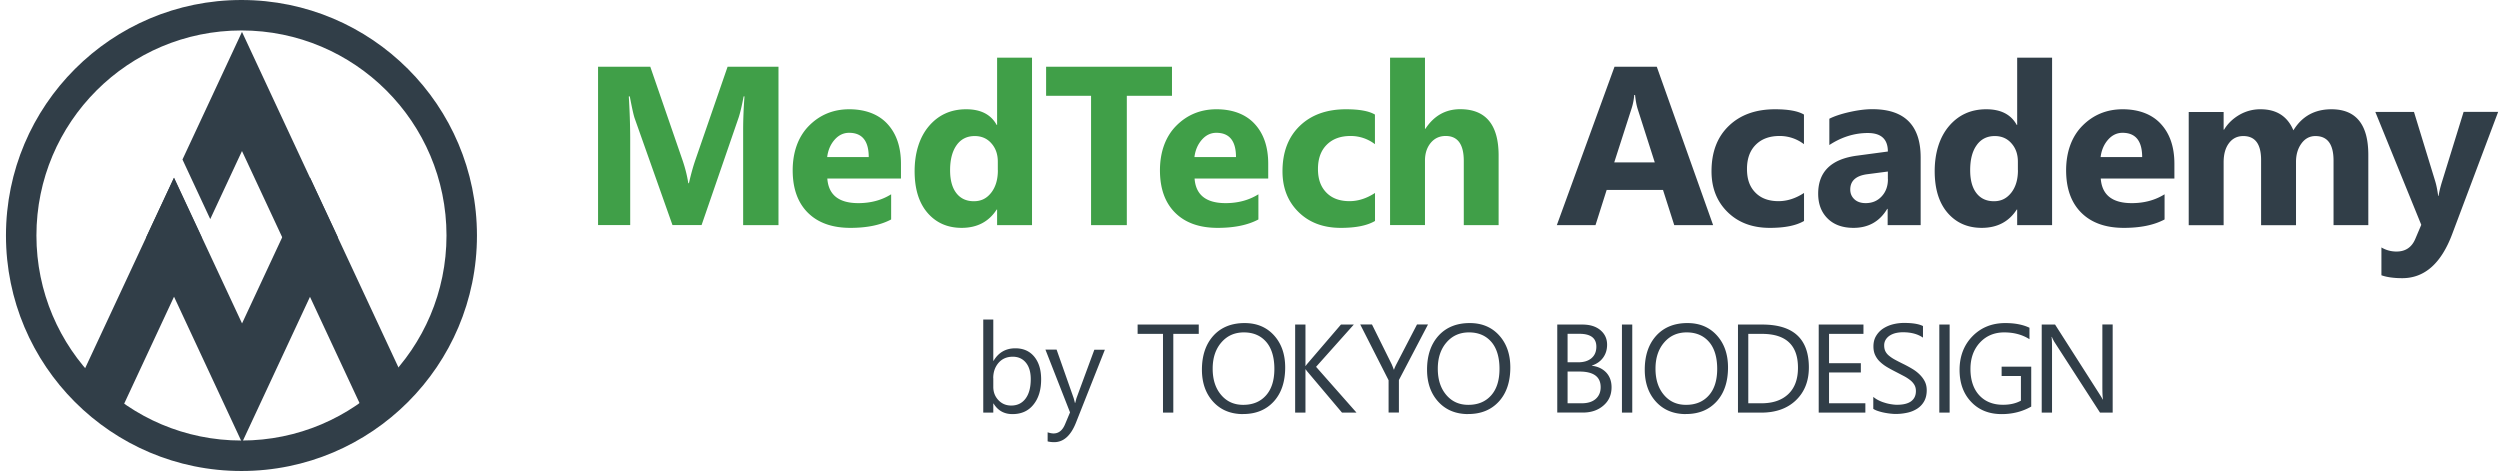
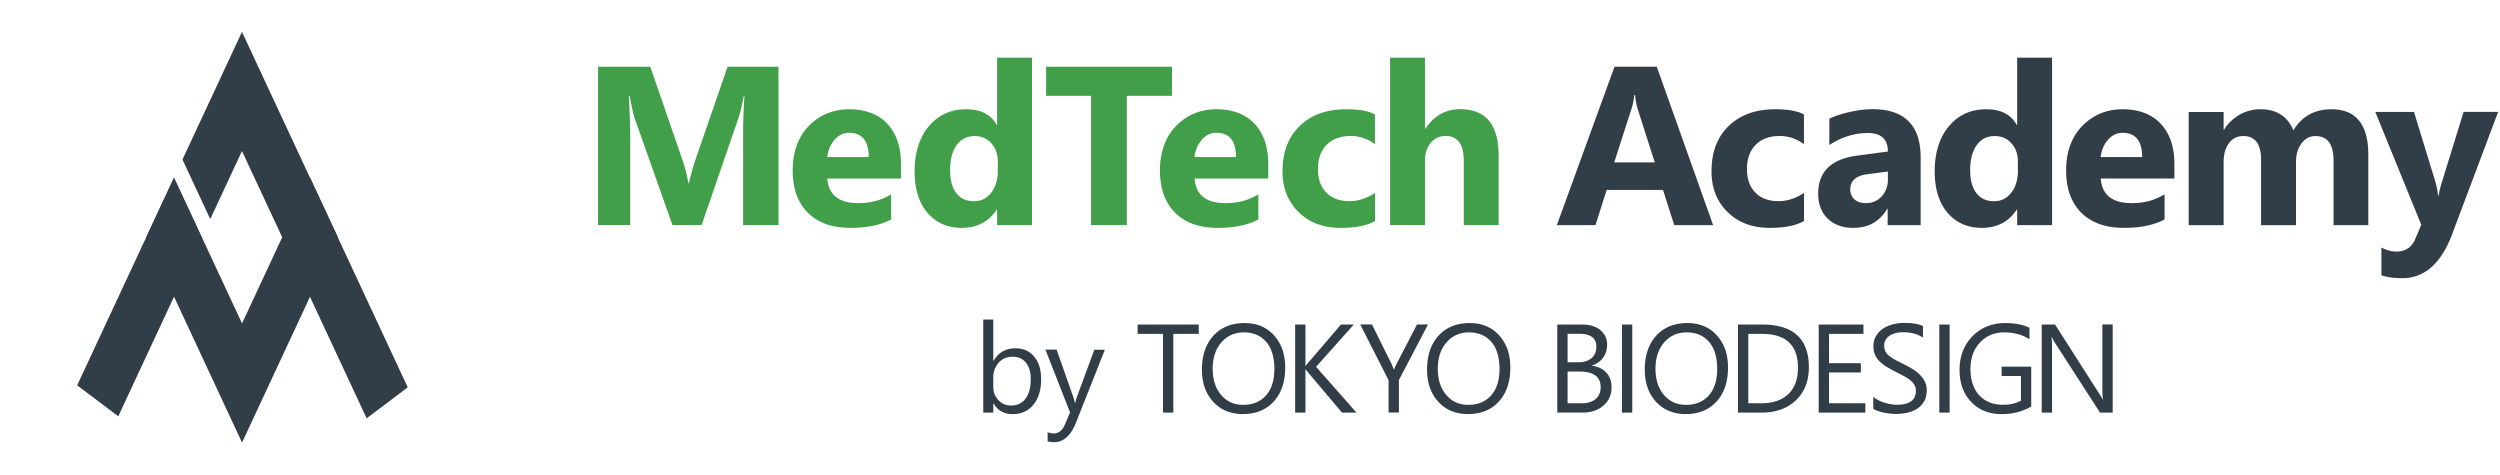
<svg xmlns="http://www.w3.org/2000/svg" width="321" height="61" fill="none">
  <path d="M39.808 22.806l-8.73 18.721-8.73-18.712-3.567 7.64 8.376 17.96 3.92 8.413 3.567-7.65 8.73-18.731-3.566-7.641z" fill="#313E48" />
  <path d="M22.33 22.842L9.906 49.477l5.282 3.975 10.708-22.97-3.566-7.64zm12.307-11.099l-3.566-7.65-3.92 8.412-3.721 7.977 3.566 7.65 4.075-8.739 16.008 34.322 5.273-3.984-17.715-37.988z" fill="#313E48" />
-   <path d="M31.003 0C14.305 0 .766 13.54.766 30.238c0 16.697 13.54 30.237 30.237 30.237 16.698 0 30.238-13.54 30.238-30.237C61.24 13.54 47.71 0 31.003 0zm0 56.564c-14.538 0-26.326-11.788-26.326-26.326S16.465 3.91 31.003 3.91 57.33 15.7 57.33 30.238 45.541 56.564 31.003 56.564z" fill="#313E48" />
  <path d="M99.94 28.904h-4.52v-12.17c0-1.315.054-2.767.172-4.355h-.109c-.236 1.252-.453 2.142-.635 2.695l-4.764 13.821h-3.739L81.499 15.21c-.136-.372-.345-1.316-.635-2.831h-.127a91.56 91.56 0 01.181 5.272v11.244H76.79V8.567h6.706l4.157 12.052c.326.962.572 1.933.726 2.904h.081c.254-1.125.527-2.105.808-2.931l4.156-12.025h6.534v20.337h-.018zm15.762-5.98h-9.474c.154 2.105 1.479 3.158 3.984 3.158 1.597 0 3.004-.381 4.211-1.135v3.231c-1.343.717-3.086 1.08-5.237 1.08-2.341 0-4.165-.653-5.463-1.951-1.297-1.298-1.942-3.113-1.942-5.436s.699-4.32 2.097-5.726c1.397-1.407 3.121-2.115 5.163-2.115 2.042 0 3.757.626 4.91 1.888 1.161 1.261 1.733 2.967 1.733 5.118v1.888h.018zm-4.156-2.75c0-2.078-.844-3.122-2.523-3.122-.717 0-1.343.3-1.86.89-.518.59-.844 1.334-.953 2.223h5.345l-.009.009zm20.965 8.73h-4.483v-1.997h-.054c-1.017 1.57-2.523 2.35-4.493 2.35-1.815 0-3.276-.644-4.383-1.923-1.107-1.28-1.66-3.067-1.66-5.363 0-2.296.608-4.33 1.833-5.772 1.225-1.443 2.813-2.169 4.791-2.169 1.87 0 3.176.671 3.912 2.015h.054v-8.64h4.483v21.499zm-4.392-7.06v-1.09c0-.943-.273-1.733-.826-2.35-.545-.626-1.262-.935-2.142-.935-.989 0-1.769.39-2.323 1.171-.554.78-.835 1.851-.835 3.213 0 1.28.272 2.26.808 2.949.535.69 1.288 1.034 2.241 1.034.953 0 1.652-.363 2.224-1.088.571-.727.862-1.689.862-2.895l-.009-.01zm22.364-9.547h-5.799v16.607h-4.592V12.297h-5.772v-3.73h16.163v3.73zm12.375 10.627h-9.474c.154 2.105 1.479 3.158 3.984 3.158 1.597 0 3.004-.381 4.211-1.135v3.231c-1.343.717-3.086 1.08-5.236 1.08-2.342 0-4.166-.653-5.463-1.951-1.298-1.298-1.942-3.113-1.942-5.436s.698-4.32 2.096-5.726c1.397-1.407 3.122-2.115 5.163-2.115 2.042 0 3.757.626 4.91 1.888 1.162 1.261 1.733 2.967 1.733 5.118v1.888h.018zm-4.156-2.75c0-2.078-.844-3.122-2.523-3.122-.717 0-1.343.3-1.86.89-.517.59-.844 1.334-.953 2.223h5.345l-.009.009zm17.84 8.204c-1.007.59-2.469.88-4.383.88-2.233 0-4.039-.671-5.418-2.024-1.379-1.352-2.069-3.094-2.069-5.236 0-2.468.744-4.41 2.223-5.835 1.479-1.425 3.458-2.133 5.935-2.133 1.715 0 2.95.227 3.712.68v3.803a5.105 5.105 0 00-3.131-1.052c-1.289 0-2.305.372-3.058 1.125-.753.753-1.126 1.788-1.126 3.113 0 1.324.363 2.295 1.08 3.03.717.736 1.706 1.099 2.968 1.099 1.116 0 2.205-.354 3.276-1.053v3.603h-.009zm15.872.526h-4.464v-8.25c0-2.123-.781-3.194-2.324-3.194-.798 0-1.433.3-1.924.89-.49.599-.735 1.352-.735 2.268v8.277h-4.483V7.405h4.483v9.13h.055c1.098-1.67 2.586-2.514 4.465-2.514 3.285 0 4.936 1.987 4.936 5.953v8.92l-.009.01z" fill="#409F48" />
  <path d="M219.963 28.904h-4.991l-1.443-4.519h-7.233l-1.434 4.52h-4.964l7.406-20.338h5.426l7.233 20.337zm-7.487-8.04l-2.187-6.834c-.163-.508-.272-1.116-.345-1.833h-.109a7.474 7.474 0 01-.353 1.77l-2.215 6.888h5.2l.009.009zm19.152 7.514c-1.017.59-2.469.88-4.383.88-2.233 0-4.039-.671-5.418-2.024-1.379-1.352-2.069-3.094-2.069-5.236 0-2.468.735-4.41 2.223-5.835 1.479-1.425 3.458-2.133 5.935-2.133 1.706 0 2.95.227 3.712.68v3.803a5.107 5.107 0 00-3.131-1.052c-1.289 0-2.305.372-3.058 1.125-.753.753-1.126 1.788-1.126 3.113 0 1.324.354 2.295 1.08 3.03.717.736 1.706 1.099 2.968 1.099 1.116 0 2.205-.354 3.276-1.053v3.603h-.009zm14.984.525h-4.238v-2.087h-.055c-.971 1.625-2.414 2.441-4.328 2.441-1.407 0-2.514-.399-3.322-1.198-.808-.798-1.216-1.86-1.216-3.194 0-2.813 1.67-4.447 5.009-4.882l3.939-.527c0-1.588-.862-2.377-2.577-2.377-1.715 0-3.376.517-4.937 1.543v-3.376c.626-.318 1.479-.608 2.559-.853s2.069-.373 2.958-.373c4.139 0 6.208 2.07 6.208 6.199v8.685zm-4.211-5.898v-.98l-2.641.344c-1.452.191-2.187.844-2.187 1.97 0 .508.182.925.536 1.252.353.327.834.49 1.442.49.844 0 1.525-.29 2.06-.871.536-.58.799-1.316.799-2.205h-.009zm21.086 5.899h-4.483v-1.997h-.054c-1.016 1.57-2.523 2.35-4.492 2.35-1.815 0-3.276-.644-4.383-1.923-1.107-1.28-1.661-3.067-1.661-5.363 0-2.296.608-4.33 1.833-5.772 1.225-1.443 2.813-2.169 4.792-2.169 1.869 0 3.176.671 3.911 2.015h.054v-8.64h4.483v21.499zm-4.392-7.06v-1.09c0-.943-.272-1.733-.826-2.35-.544-.626-1.261-.935-2.141-.935-.989 0-1.77.39-2.323 1.171-.563.78-.835 1.851-.835 3.213 0 1.28.272 2.26.807 2.949.536.69 1.289 1.034 2.242 1.034.953 0 1.642-.363 2.223-1.088.572-.727.862-1.689.862-2.895l-.009-.01zm20.115 1.08h-9.474c.154 2.105 1.479 3.158 3.984 3.158 1.597 0 3.003-.381 4.21-1.135v3.231c-1.343.717-3.085 1.08-5.236 1.08-2.341 0-4.165-.653-5.463-1.951s-1.942-3.113-1.942-5.436.699-4.32 2.096-5.726c1.398-1.407 3.122-2.115 5.164-2.115s3.757.626 4.91 1.888c1.161 1.261 1.733 2.967 1.733 5.118v1.888h.018zm-4.156-2.75c0-2.078-.844-3.122-2.523-3.122-.717 0-1.343.3-1.861.89-.517.59-.843 1.334-.952 2.223h5.345l-.009.009zm29.037 8.73h-4.465v-8.276c0-2.106-.772-3.158-2.323-3.158-.735 0-1.334.317-1.797.953-.463.635-.699 1.424-.699 2.368v8.122h-4.483v-8.367c0-2.05-.762-3.076-2.287-3.076-.762 0-1.379.3-1.833.907-.463.608-.69 1.425-.69 2.469v8.067h-4.483V14.384h4.483v2.269h.055c.463-.771 1.116-1.407 1.951-1.897a5.315 5.315 0 012.74-.726c2.051 0 3.458.908 4.211 2.705 1.107-1.806 2.732-2.705 4.883-2.705 3.158 0 4.737 1.951 4.737 5.845v9.03zm16.664-14.521l-5.898 15.682c-1.416 3.775-3.558 5.653-6.407 5.653-1.089 0-1.979-.127-2.677-.372v-3.575a3.738 3.738 0 001.942.526c1.152 0 1.96-.544 2.414-1.633l.762-1.797-5.899-14.493h4.964l2.705 8.83c.172.545.299 1.198.399 1.942h.054c.082-.544.245-1.189.472-1.915l2.741-8.866h4.437l-.009.018zM127.575 51.81h-.036v1.17h-1.289V41.028h1.289v5.3h.036c.635-1.07 1.57-1.606 2.795-1.606 1.035 0 1.842.363 2.432 1.08.59.726.88 1.688.88 2.904 0 1.352-.326 2.432-.989 3.248-.653.817-1.552 1.217-2.695 1.217-1.071 0-1.869-.454-2.423-1.353v-.009zm-.036-3.259v1.126c0 .671.217 1.234.653 1.697.436.463.98.698 1.652.698.78 0 1.397-.299 1.842-.898.445-.599.662-1.434.662-2.495 0-.899-.208-1.607-.626-2.115-.417-.508-.98-.762-1.688-.762-.753 0-1.361.263-1.815.78-.453.526-.689 1.18-.689 1.97h.009zm14.327-3.648l-3.711 9.365c-.663 1.67-1.597 2.505-2.795 2.505-.336 0-.617-.037-.844-.1V55.51c.281.091.535.145.762.145.653 0 1.143-.39 1.47-1.17l.644-1.534-3.158-8.058h1.434l2.187 6.216c.027.082.082.281.164.617h.045c.027-.127.082-.327.154-.599l2.296-6.225h1.352zm12.054-2.033h-3.267v10.11h-1.325V42.87h-3.258v-1.197h7.85v1.198zm5.708 10.3c-1.606 0-2.886-.525-3.857-1.587-.962-1.053-1.443-2.432-1.443-4.12 0-1.815.49-3.267 1.47-4.356.98-1.08 2.323-1.625 4.011-1.625 1.561 0 2.823.527 3.776 1.58.952 1.052 1.433 2.422 1.433 4.12 0 1.842-.49 3.303-1.47 4.374-.98 1.07-2.287 1.606-3.929 1.606l.009.009zm.091-10.49c-1.189 0-2.151.427-2.895 1.289-.744.862-1.116 1.978-1.116 3.376 0 1.397.363 2.514 1.089 3.367.725.853 1.66 1.27 2.831 1.27 1.243 0 2.214-.408 2.931-1.216.717-.808 1.071-1.942 1.071-3.403s-.345-2.65-1.044-3.458c-.698-.807-1.651-1.225-2.867-1.225zm14.437 10.3h-1.842l-4.365-5.172a3.12 3.12 0 01-.3-.39h-.027v5.562h-1.325V41.673h1.325v5.318h.027c.073-.118.172-.245.3-.39l4.228-4.928h1.652l-4.846 5.427 5.191 5.88h-.018zm9.194-11.307l-3.73 7.124v4.174h-1.325v-4.147l-3.639-7.16h1.507l2.532 5.11c.027.063.127.29.272.689h.027c.055-.182.154-.408.3-.69l2.649-5.109h1.407v.01zm5.184 11.497c-1.606 0-2.886-.525-3.857-1.587-.962-1.053-1.443-2.432-1.443-4.12 0-1.815.49-3.267 1.471-4.356.98-1.08 2.323-1.625 4.011-1.625 1.561 0 2.822.527 3.775 1.58.953 1.052 1.434 2.422 1.434 4.12 0 1.842-.49 3.303-1.47 4.374-.981 1.07-2.287 1.606-3.93 1.606l.009.009zm.091-10.49c-1.189 0-2.151.427-2.895 1.289-.744.862-1.116 1.978-1.116 3.376 0 1.397.363 2.514 1.089 3.367.726.853 1.66 1.27 2.831 1.27 1.243 0 2.214-.408 2.931-1.216.717-.808 1.071-1.942 1.071-3.403s-.345-2.65-1.043-3.458c-.699-.807-1.652-1.225-2.868-1.225zm11.328 10.3V41.673h3.213c.98 0 1.751.236 2.323.717.572.48.862 1.098.862 1.87 0 .644-.172 1.197-.517 1.669-.345.472-.826.808-1.434 1.007v.028c.762.09 1.37.38 1.833.862.454.49.69 1.116.69 1.896 0 .971-.345 1.752-1.044 2.35-.69.6-1.57.9-2.623.9h-3.294l-.009.008zm1.325-10.11v3.649h1.352c.726 0 1.298-.173 1.715-.526.418-.354.627-.845.627-1.48 0-1.098-.726-1.651-2.169-1.651h-1.525v.009zm0 4.847v4.065h1.797c.78 0 1.379-.181 1.806-.553.426-.372.644-.871.644-1.516 0-1.334-.907-2.005-2.731-2.005h-1.525l.009.009zm8.305 5.263h-1.325V41.673h1.325V52.98zm6.904.19c-1.606 0-2.886-.525-3.857-1.587-.962-1.053-1.442-2.432-1.442-4.12 0-1.815.49-3.267 1.47-4.356.98-1.08 2.323-1.625 4.011-1.625 1.561 0 2.822.527 3.775 1.58.953 1.052 1.434 2.422 1.434 4.12 0 1.842-.49 3.303-1.47 4.374-.98 1.07-2.287 1.606-3.93 1.606l.009.009zm.091-10.49c-1.189 0-2.151.427-2.895 1.289-.744.862-1.116 1.978-1.116 3.376 0 1.397.363 2.514 1.089 3.367.726.853 1.661 1.27 2.831 1.27 1.244 0 2.215-.408 2.931-1.216.717-.808 1.071-1.942 1.071-3.403s-.345-2.65-1.043-3.458c-.699-.807-1.652-1.225-2.868-1.225zm6.578 10.3V41.673h3.122c3.984 0 5.98 1.833 5.98 5.508 0 1.743-.553 3.15-1.66 4.211-1.107 1.062-2.587 1.588-4.447 1.588h-2.995zm1.325-10.11v8.912h1.688c1.479 0 2.632-.399 3.458-1.188.825-.79 1.234-1.915 1.234-3.376 0-2.895-1.543-4.347-4.619-4.347h-1.77.009zm15.032 10.11h-5.99V41.673h5.745v1.198h-4.42v3.766h4.084v1.189h-4.084v3.956h4.665v1.198zm1.018-.463v-1.56c.182.154.39.299.645.426.245.127.508.236.789.317.272.091.554.155.835.2.281.045.535.073.771.073.817 0 1.425-.155 1.824-.454.4-.3.608-.735.608-1.307 0-.308-.063-.572-.199-.799a2.206 2.206 0 00-.554-.617 5.193 5.193 0 00-.844-.535 89.44 89.44 0 00-1.043-.544c-.391-.2-.763-.4-1.108-.608a5.017 5.017 0 01-.889-.681 2.753 2.753 0 01-.599-.844c-.145-.309-.218-.68-.218-1.098 0-.517.109-.962.336-1.343.227-.381.527-.699.89-.944a4.29 4.29 0 011.261-.554 5.914 5.914 0 011.434-.181c1.116 0 1.924.136 2.441.4v1.488c-.672-.463-1.525-.69-2.568-.69-.291 0-.581.027-.871.09a2.531 2.531 0 00-.772.3 1.7 1.7 0 00-.553.526 1.385 1.385 0 00-.218.79c0 .29.054.535.163.753.109.209.263.4.481.572.209.172.463.345.771.508.3.163.654.345 1.044.535.408.2.79.409 1.153.627.363.217.68.462.952.735.273.272.491.562.654.889.163.327.245.699.245 1.116 0 .554-.109 1.026-.327 1.416-.218.39-.508.699-.88.944a3.844 3.844 0 01-1.28.526 6.909 6.909 0 01-1.533.163c-.182 0-.4-.018-.663-.045a9.206 9.206 0 01-.807-.127 6.487 6.487 0 01-.781-.209 2.586 2.586 0 01-.59-.272v.018zm9.802.463h-1.325V41.673h1.325V52.98zm10.469-.771c-1.134.644-2.396.962-3.784.962-1.615 0-2.922-.517-3.911-1.561-.999-1.044-1.498-2.414-1.498-4.13 0-1.714.554-3.184 1.661-4.31 1.107-1.125 2.505-1.688 4.211-1.688 1.234 0 2.259.2 3.103.6v1.47c-.916-.581-1.996-.872-3.248-.872-1.253 0-2.305.436-3.113 1.307-.808.871-1.216 2.006-1.216 3.394 0 1.389.372 2.55 1.125 3.367.753.817 1.77 1.225 3.058 1.225.881 0 1.652-.172 2.296-.526v-3.168h-2.477v-1.197h3.802v5.127h-.009zm10.465.771h-1.624l-5.817-9.01a4.373 4.373 0 01-.363-.709h-.045c.045.245.063.762.063 1.552v8.167h-1.325V41.673h1.715l5.663 8.866c.236.372.39.617.454.754h.036c-.054-.327-.081-.88-.081-1.661v-7.968h1.324v11.317z" fill="#313E48" />
</svg>